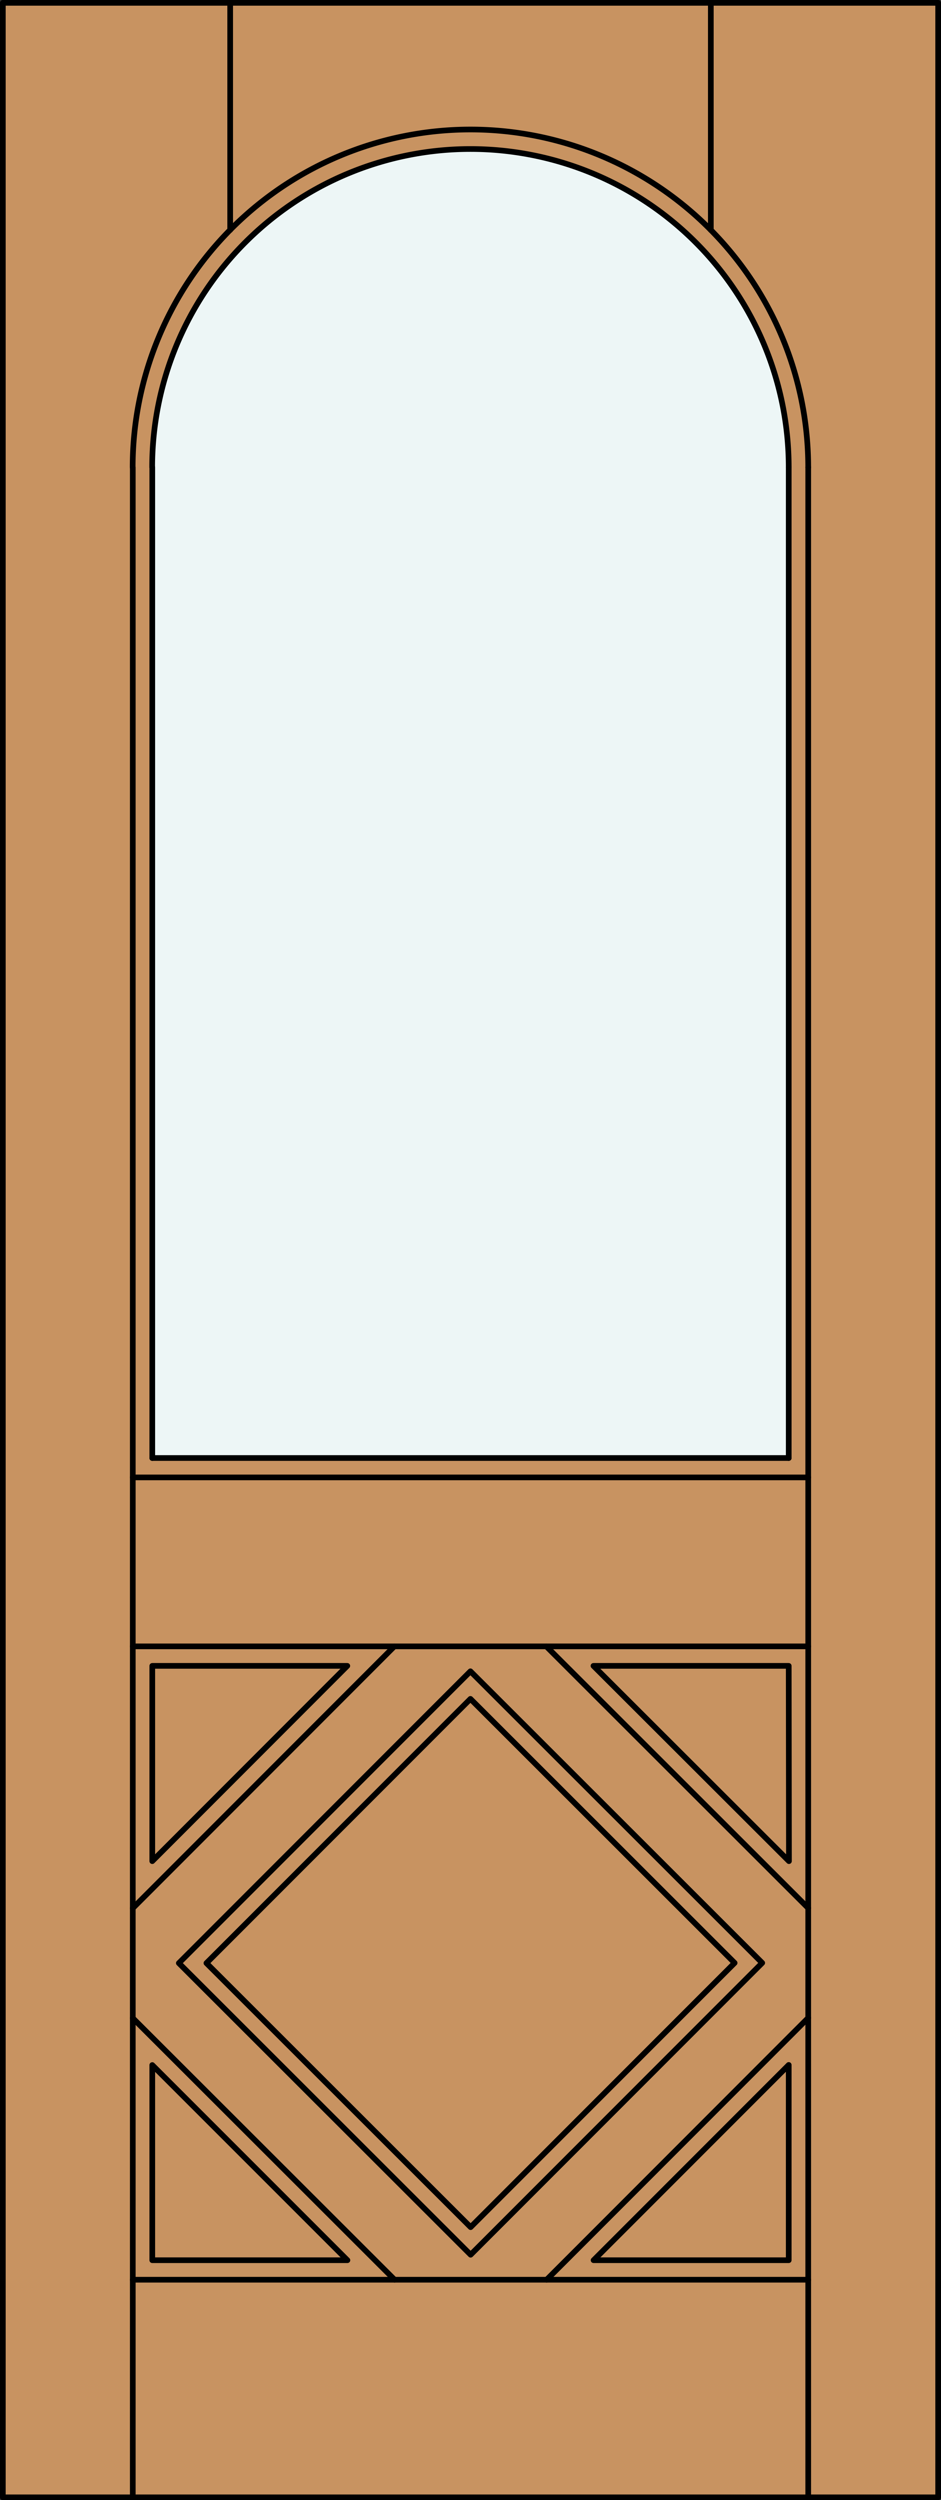
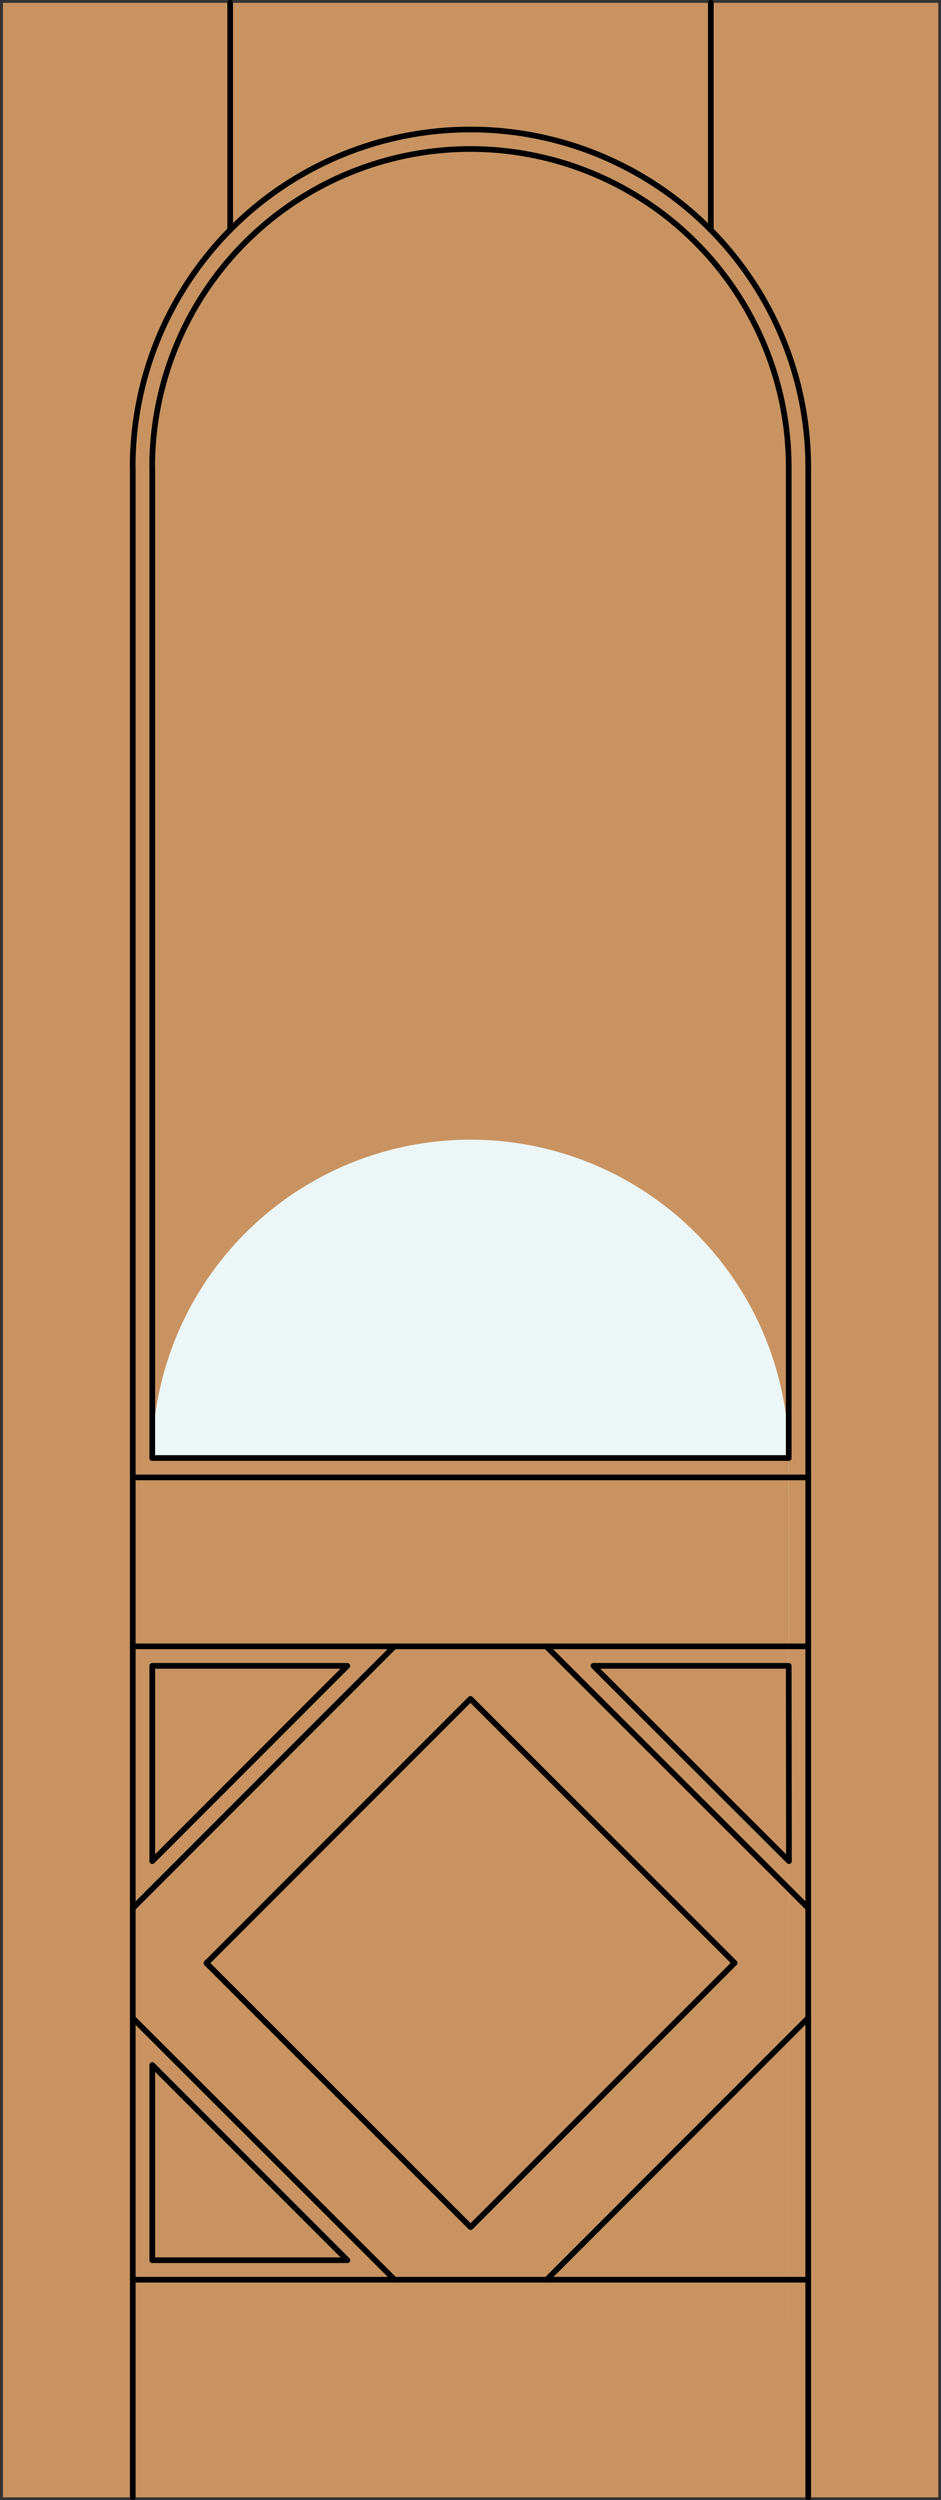
<svg xmlns="http://www.w3.org/2000/svg" viewBox="0 0 82.99 220.47">
  <rect x="0" y="0" width="82.99" height="220.47" fill="#333333" stroke="none" />
  <defs>
    <style>.cls-1{fill:#c89361;}.cls-2{fill:#edf6f6;}.cls-3{fill:none;stroke:#000;stroke-linecap:round;stroke-linejoin:round;stroke-width:0.5px;}</style>
  </defs>
  <title>TT-0101-D056-A</title>
  <rect class="cls-1" x="0.26" y="0.25" width="82.49" height="219.97" />
-   <path class="cls-2" d="M69.56,128.57H13.43V41.21a28.07,28.07,0,1,1,56.14,0v87.36Z" />
-   <rect class="cls-3" x="0.25" y="0.25" width="82.49" height="219.97" />
+   <path class="cls-2" d="M69.56,128.57H13.43a28.07,28.07,0,1,1,56.14,0v87.36Z" />
  <path class="cls-3" d="M69.56,41.21a28.07,28.07,0,1,0-56.14,0" />
  <path class="cls-3" d="M71.28,41.21a29.79,29.79,0,0,0-59.58,0" />
  <line class="cls-3" x1="20.3" y1="20.28" x2="20.3" y2="0.25" />
  <line class="cls-3" x1="62.69" y1="20.28" x2="62.69" y2="0.25" />
  <line class="cls-3" x1="13.43" y1="128.57" x2="13.43" y2="41.21" />
  <line class="cls-3" x1="11.71" y1="220.22" x2="11.71" y2="41.21" />
  <line class="cls-3" x1="69.56" y1="128.57" x2="69.56" y2="41.21" />
  <line class="cls-3" x1="71.28" y1="220.22" x2="71.28" y2="41.21" />
  <line class="cls-3" x1="71.28" y1="201.03" x2="11.71" y2="201.03" />
  <line class="cls-3" x1="69.56" y1="128.57" x2="13.43" y2="128.57" />
  <line class="cls-3" x1="71.28" y1="130.28" x2="11.71" y2="130.28" />
-   <polyline class="cls-3" points="69.56 199.31 69.56 182.09 52.35 199.31 69.56 199.31" />
  <line class="cls-3" x1="71.28" y1="177.94" x2="48.21" y2="201.03" />
  <polygon class="cls-3" points="30.63 146.9 13.43 164.12 13.43 146.9 30.63 146.9" />
  <polyline class="cls-3" points="69.58 164.12 52.34 146.9 69.56 146.9 69.58 164.12" />
  <line class="cls-3" x1="11.71" y1="145.18" x2="71.28" y2="145.18" />
  <polyline class="cls-3" points="30.64 199.31 13.43 182.1 13.43 199.31 30.64 199.31" />
  <line class="cls-3" x1="34.8" y1="201.03" x2="11.71" y2="177.96" />
  <line class="cls-3" x1="11.71" y1="168.27" x2="34.78" y2="145.18" />
  <line class="cls-3" x1="48.18" y1="145.18" x2="71.28" y2="168.26" />
  <rect class="cls-3" x="25.03" y="156.63" width="32.94" height="32.94" transform="translate(-110.28 80.1) rotate(-45.02)" />
-   <rect class="cls-3" x="23.31" y="154.91" width="36.38" height="36.38" transform="translate(-110.28 80.1) rotate(-45.02)" />
</svg>